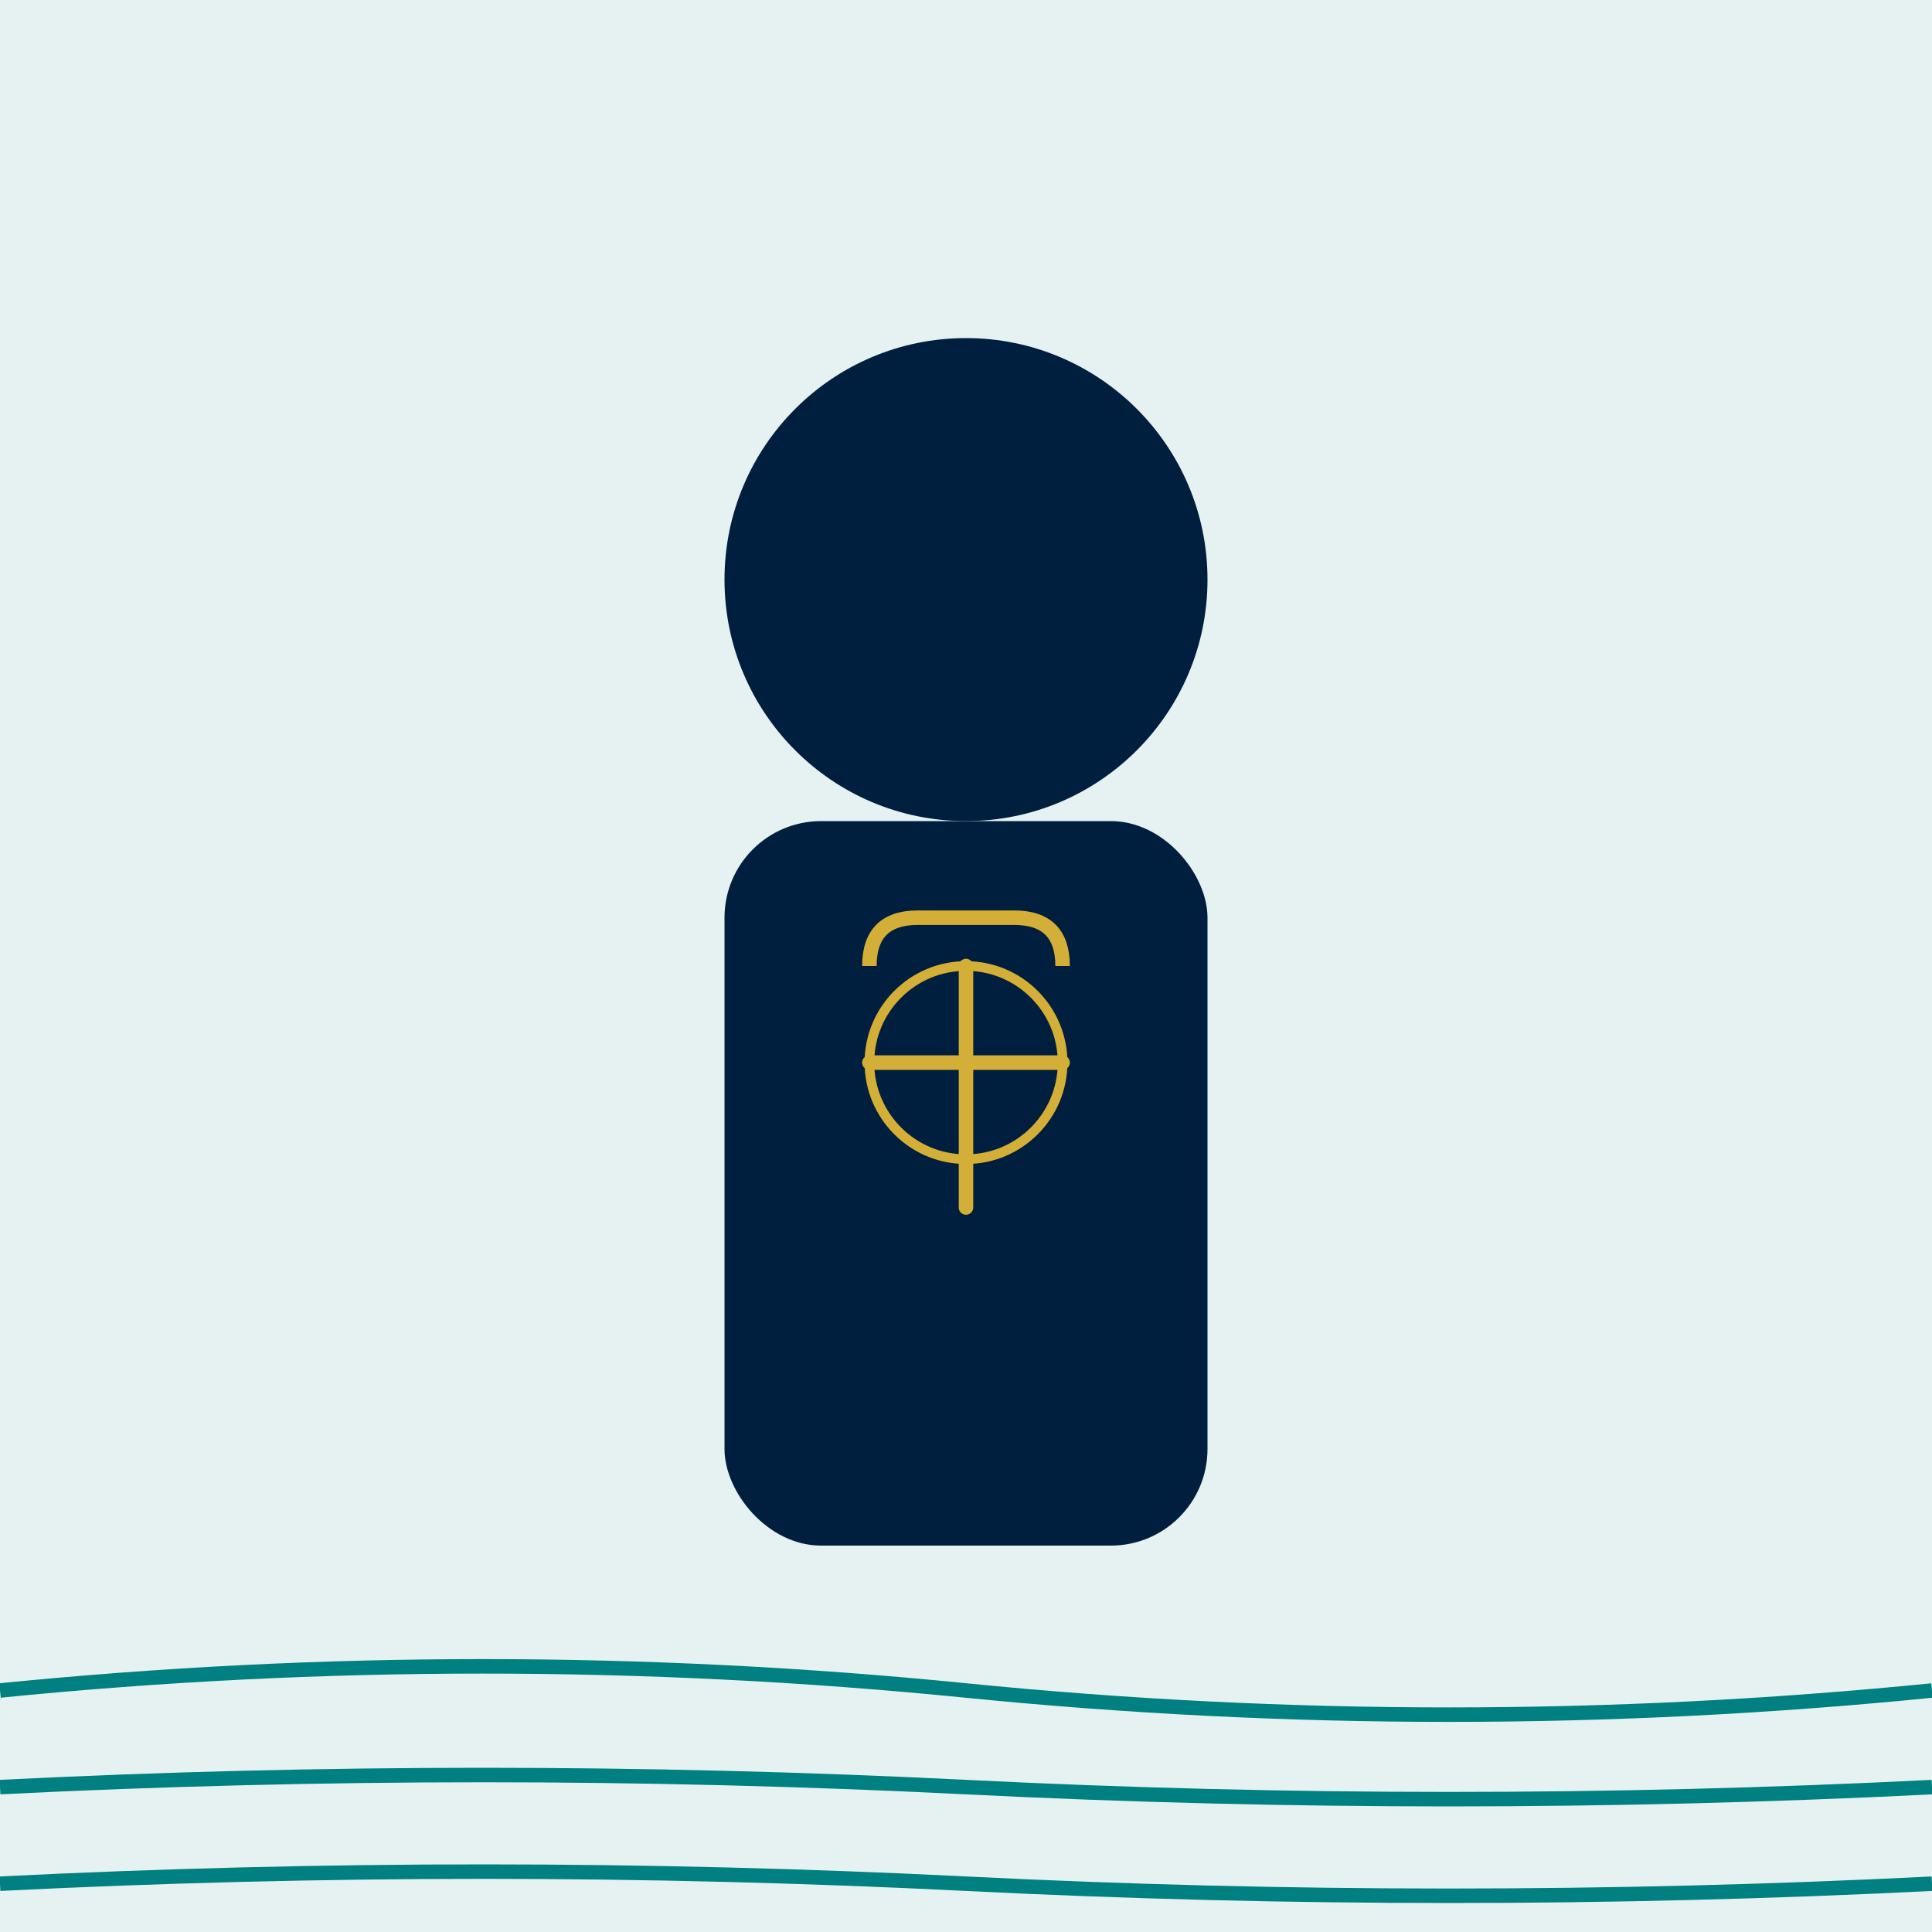
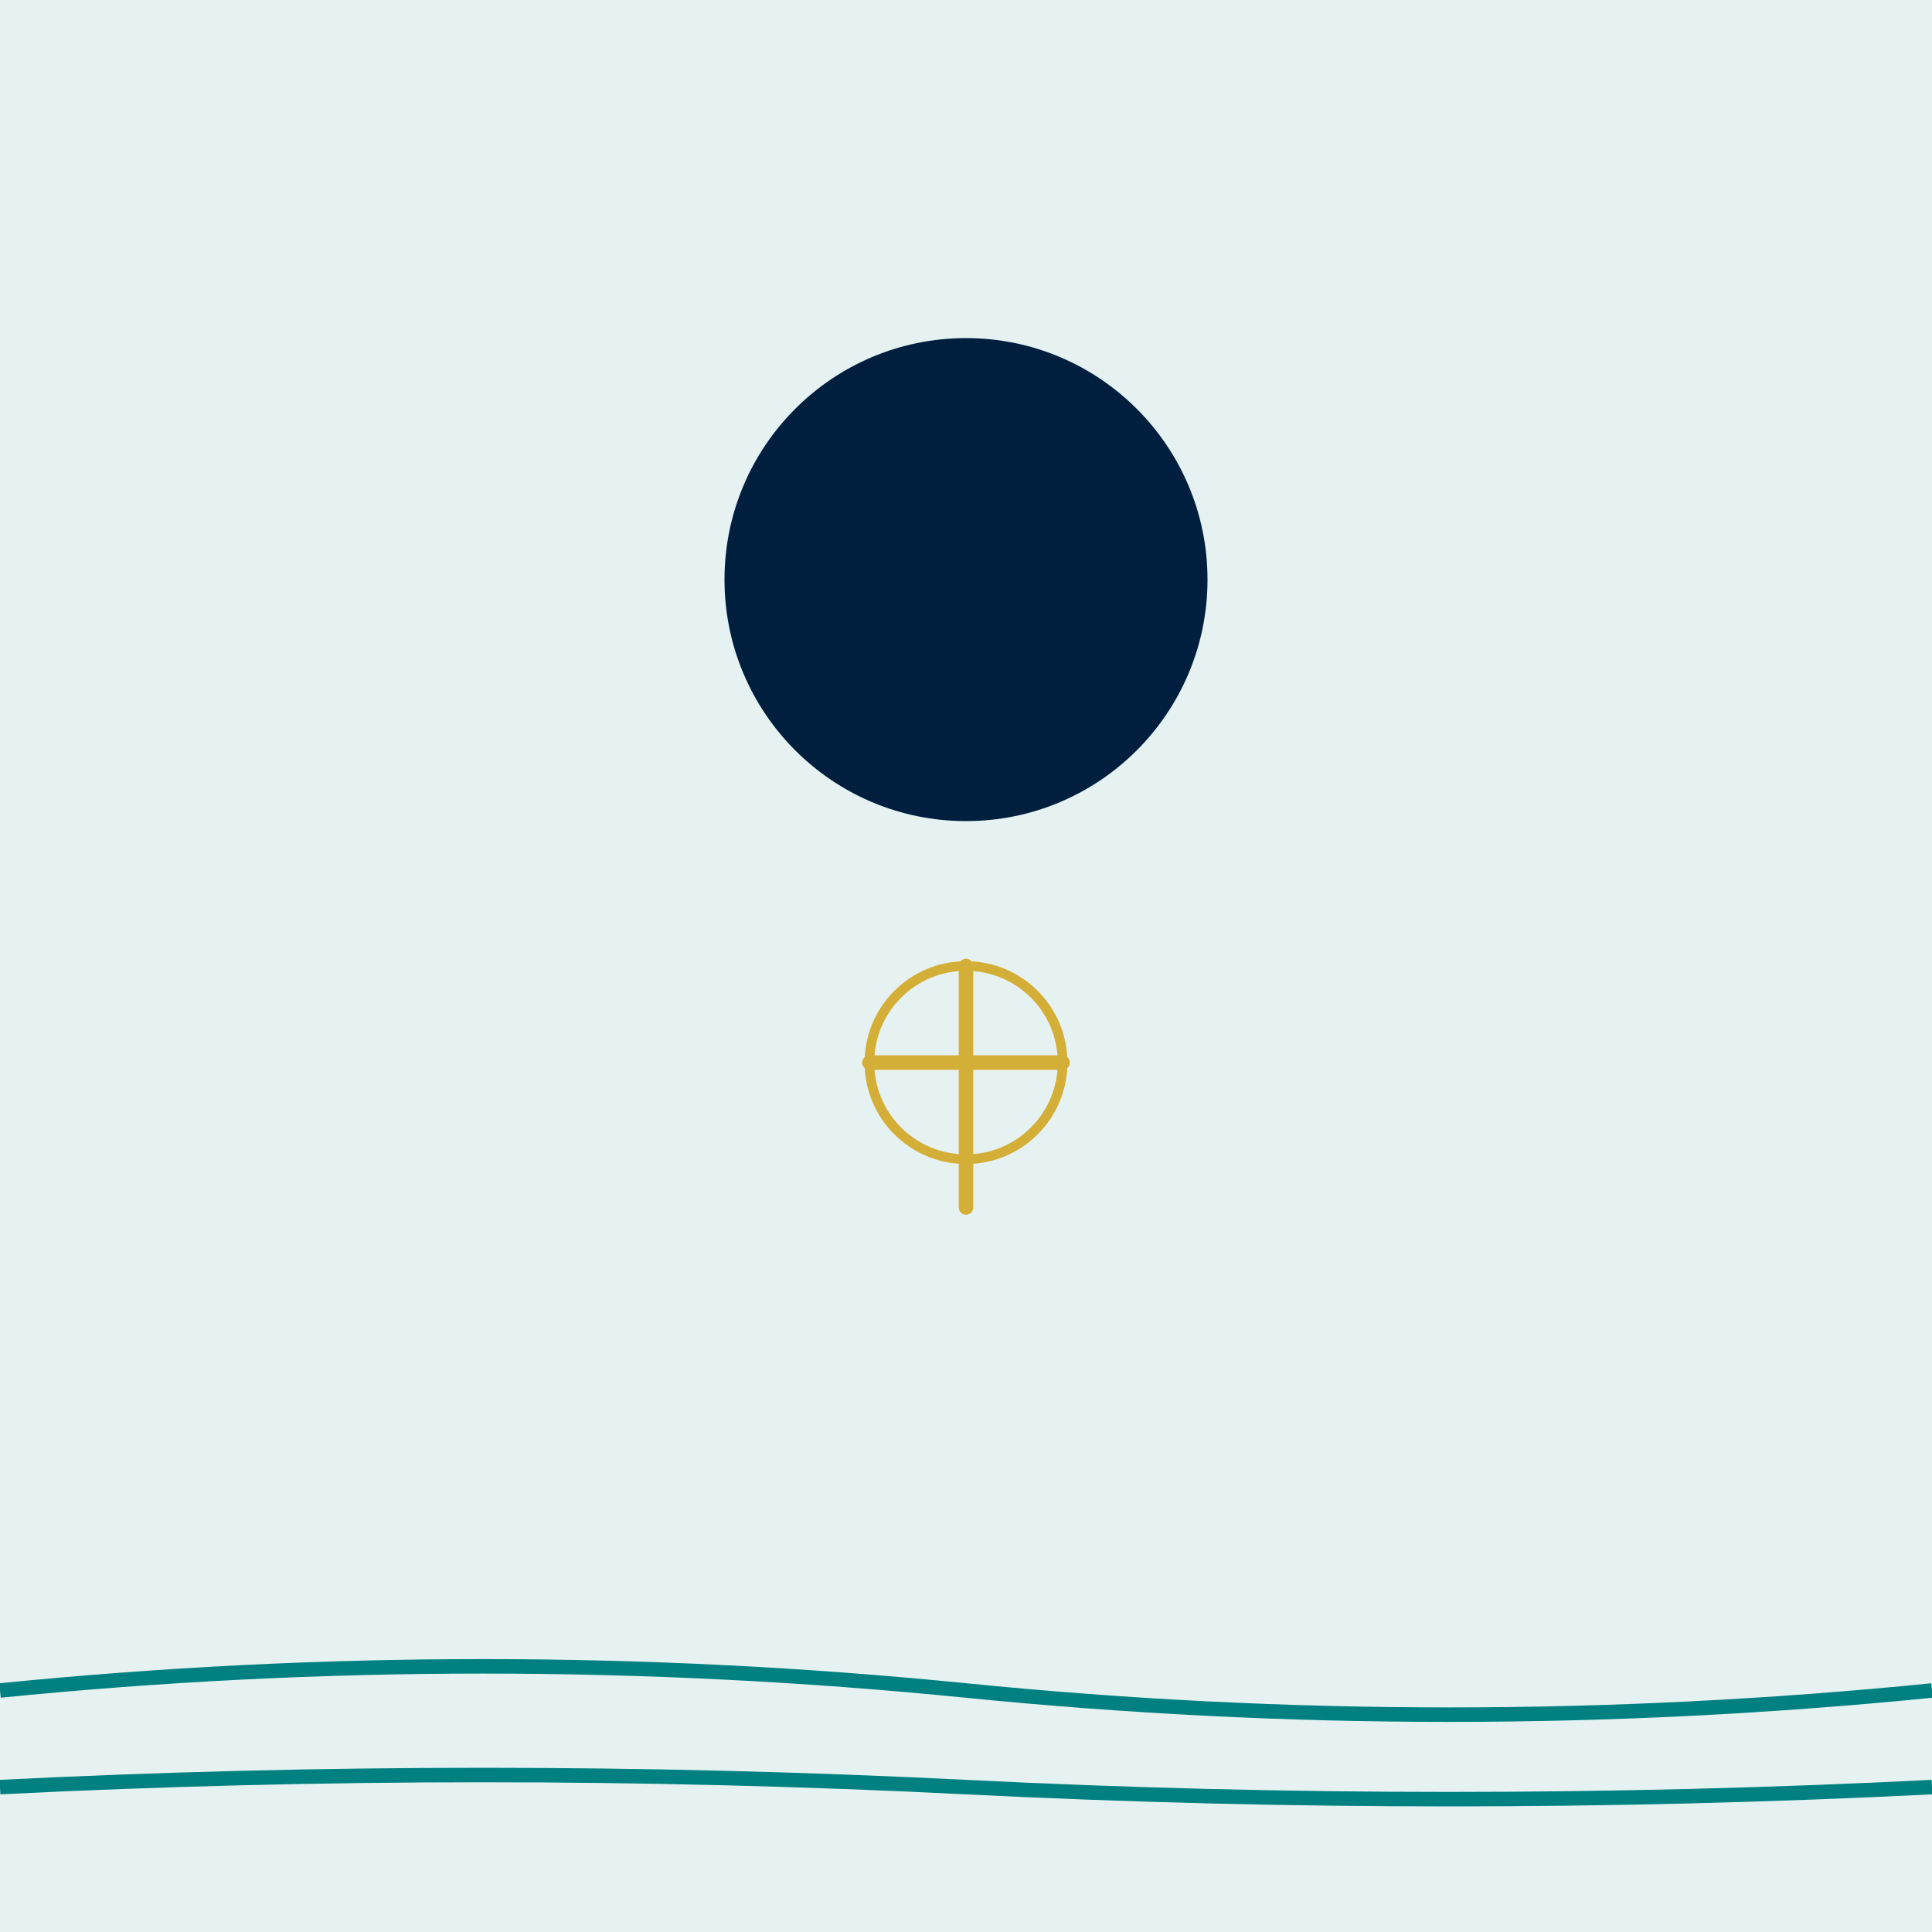
<svg xmlns="http://www.w3.org/2000/svg" viewBox="0 0 400 400" fill="none">
  <rect width="400" height="400" fill="#008080" opacity="0.1" />
  <circle cx="200" cy="120" r="50" fill="#001F3F" />
-   <rect x="150" y="170" width="100" height="150" rx="20" fill="#001F3F" />
  <path d="M 200 200 L 200 250 M 180 220 L 220 220" stroke="#D4AF37" stroke-width="3" stroke-linecap="round" />
-   <path d="M 180 200 Q 180 190, 190 190 Q 200 190, 210 190 Q 220 190, 220 200" stroke="#D4AF37" stroke-width="3" fill="none" />
  <circle cx="200" cy="220" r="20" stroke="#D4AF37" stroke-width="2" fill="none" />
-   <line x1="180" y1="220" x2="220" y2="220" stroke="#D4AF37" stroke-width="2" />
  <line x1="200" y1="200" x2="200" y2="240" stroke="#D4AF37" stroke-width="2" />
  <path d="M 0 350 Q 100 340, 200 350 T 400 350" stroke="#008080" stroke-width="3" fill="none" />
  <path d="M 0 370 Q 100 365, 200 370 T 400 370" stroke="#008080" stroke-width="3" fill="none" />
-   <path d="M 0 390 Q 100 385, 200 390 T 400 390" stroke="#008080" stroke-width="3" fill="none" />
</svg>